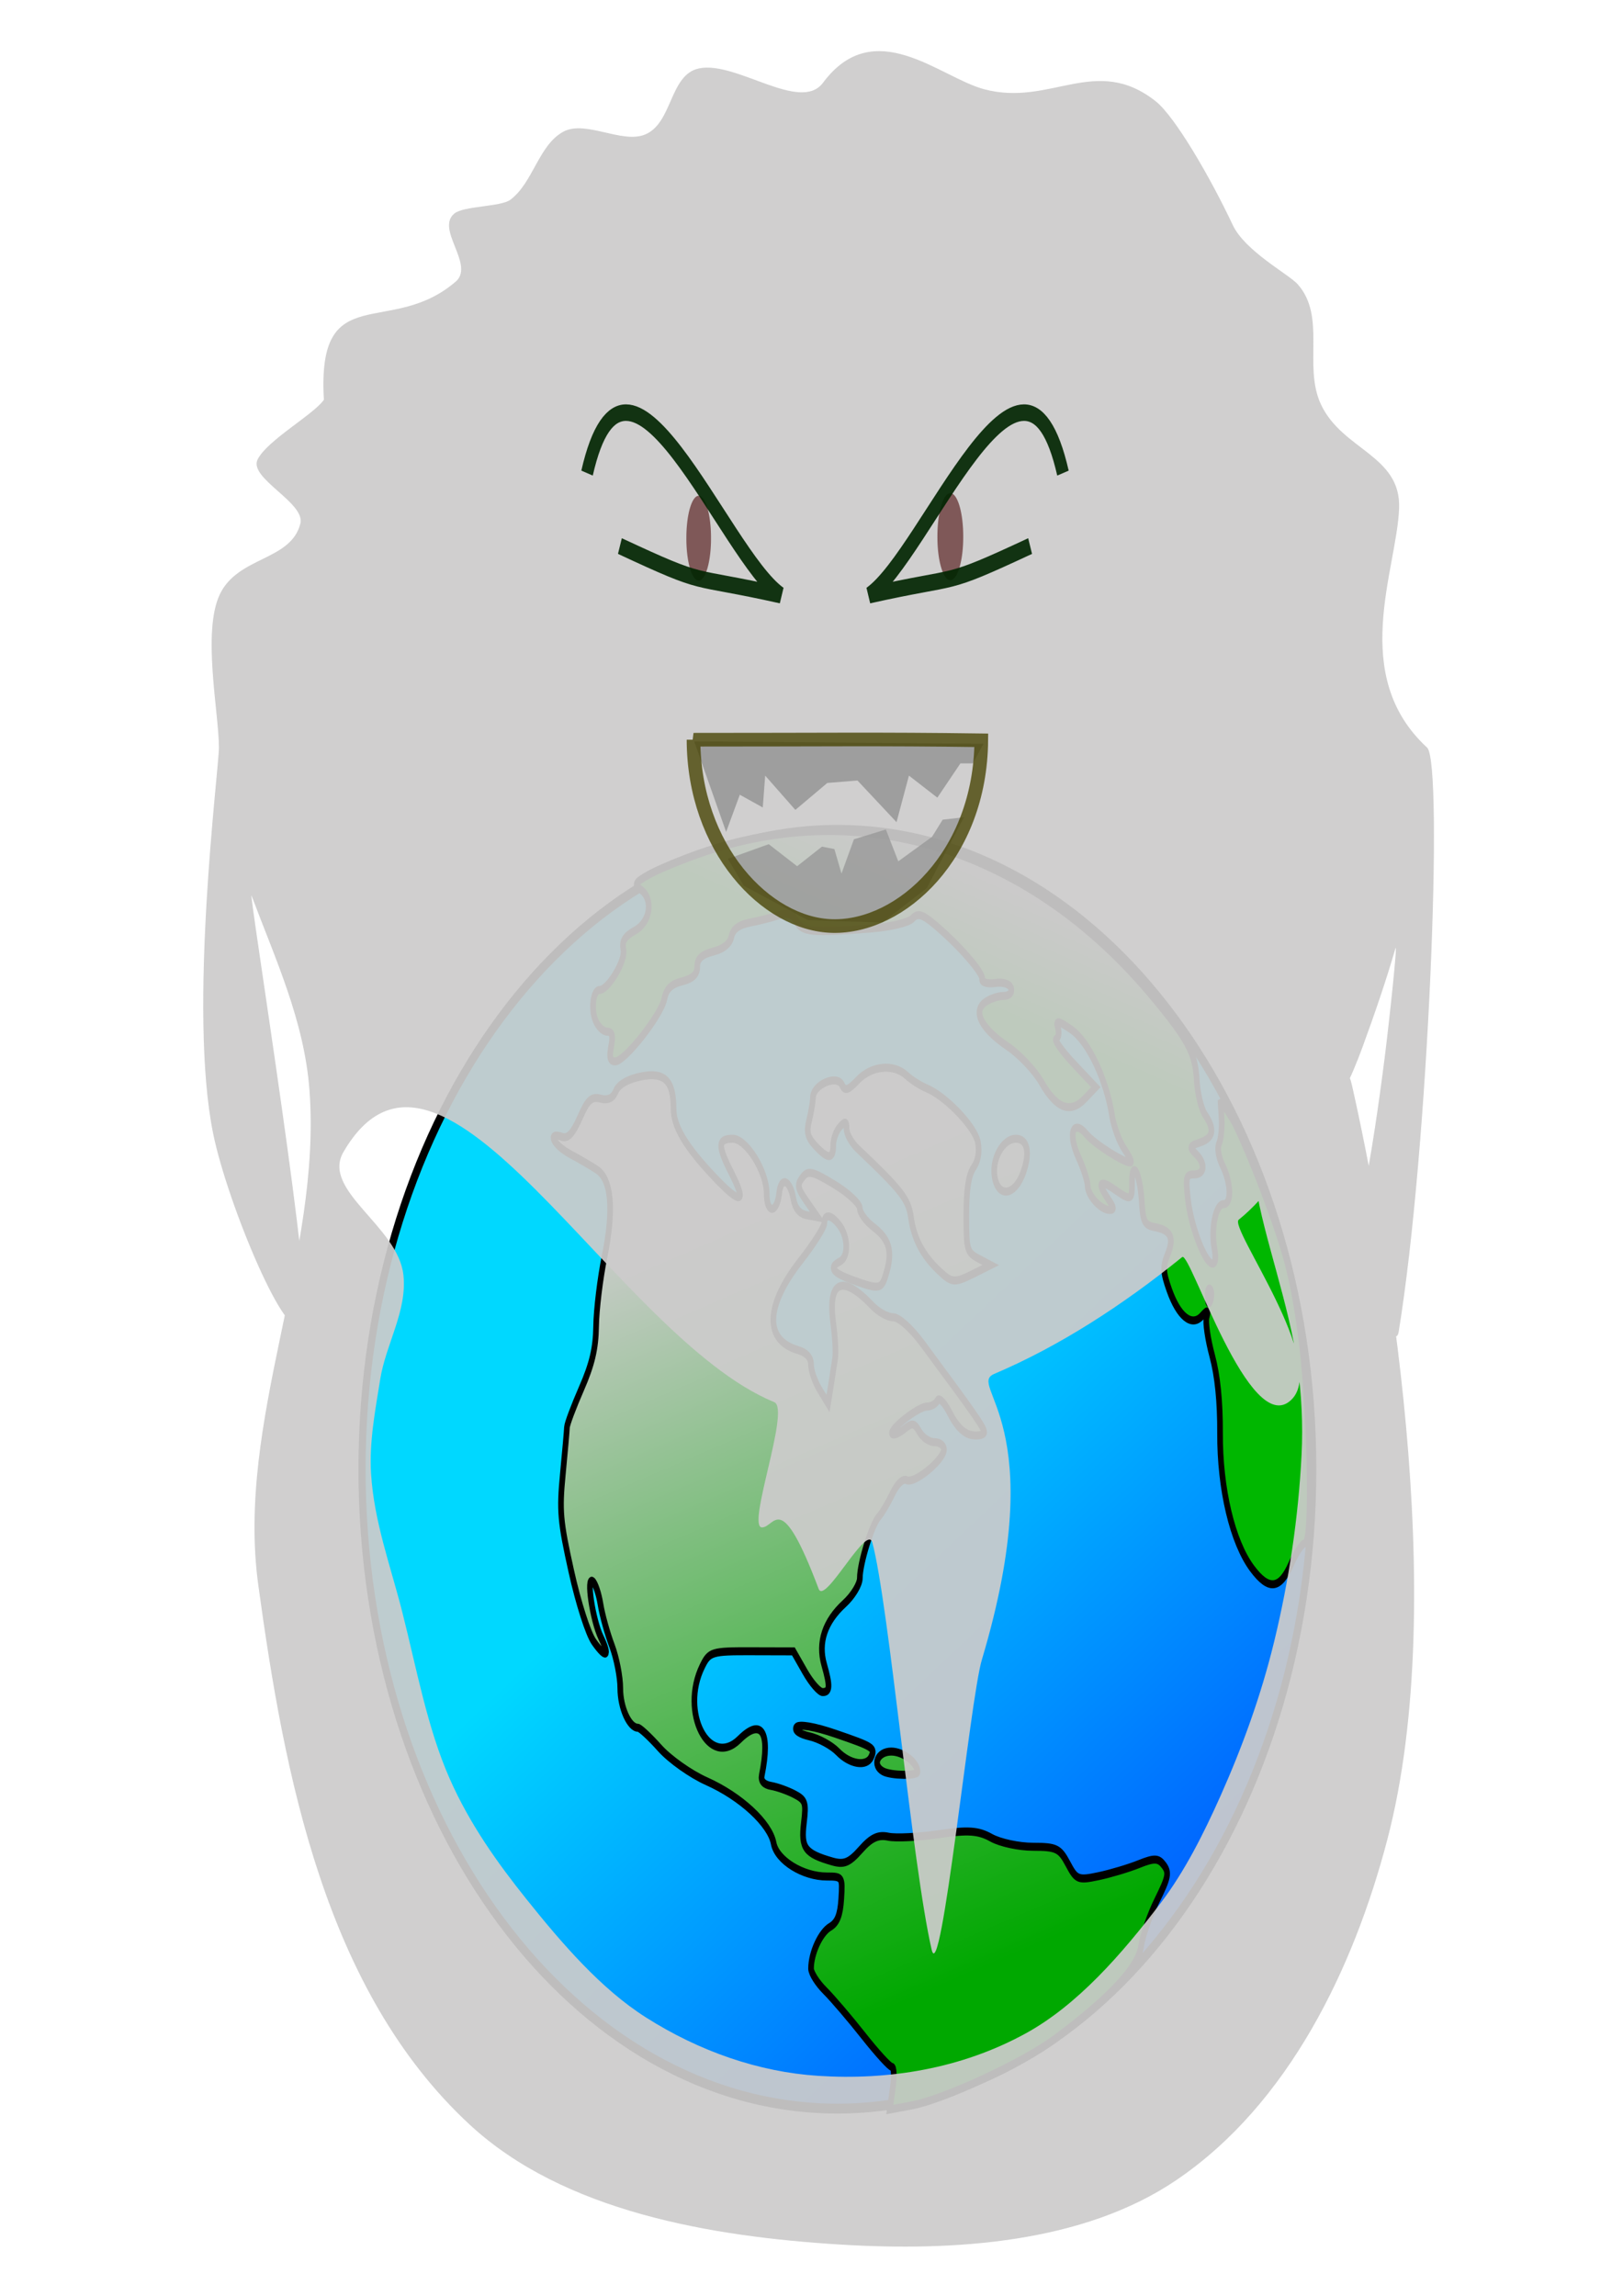
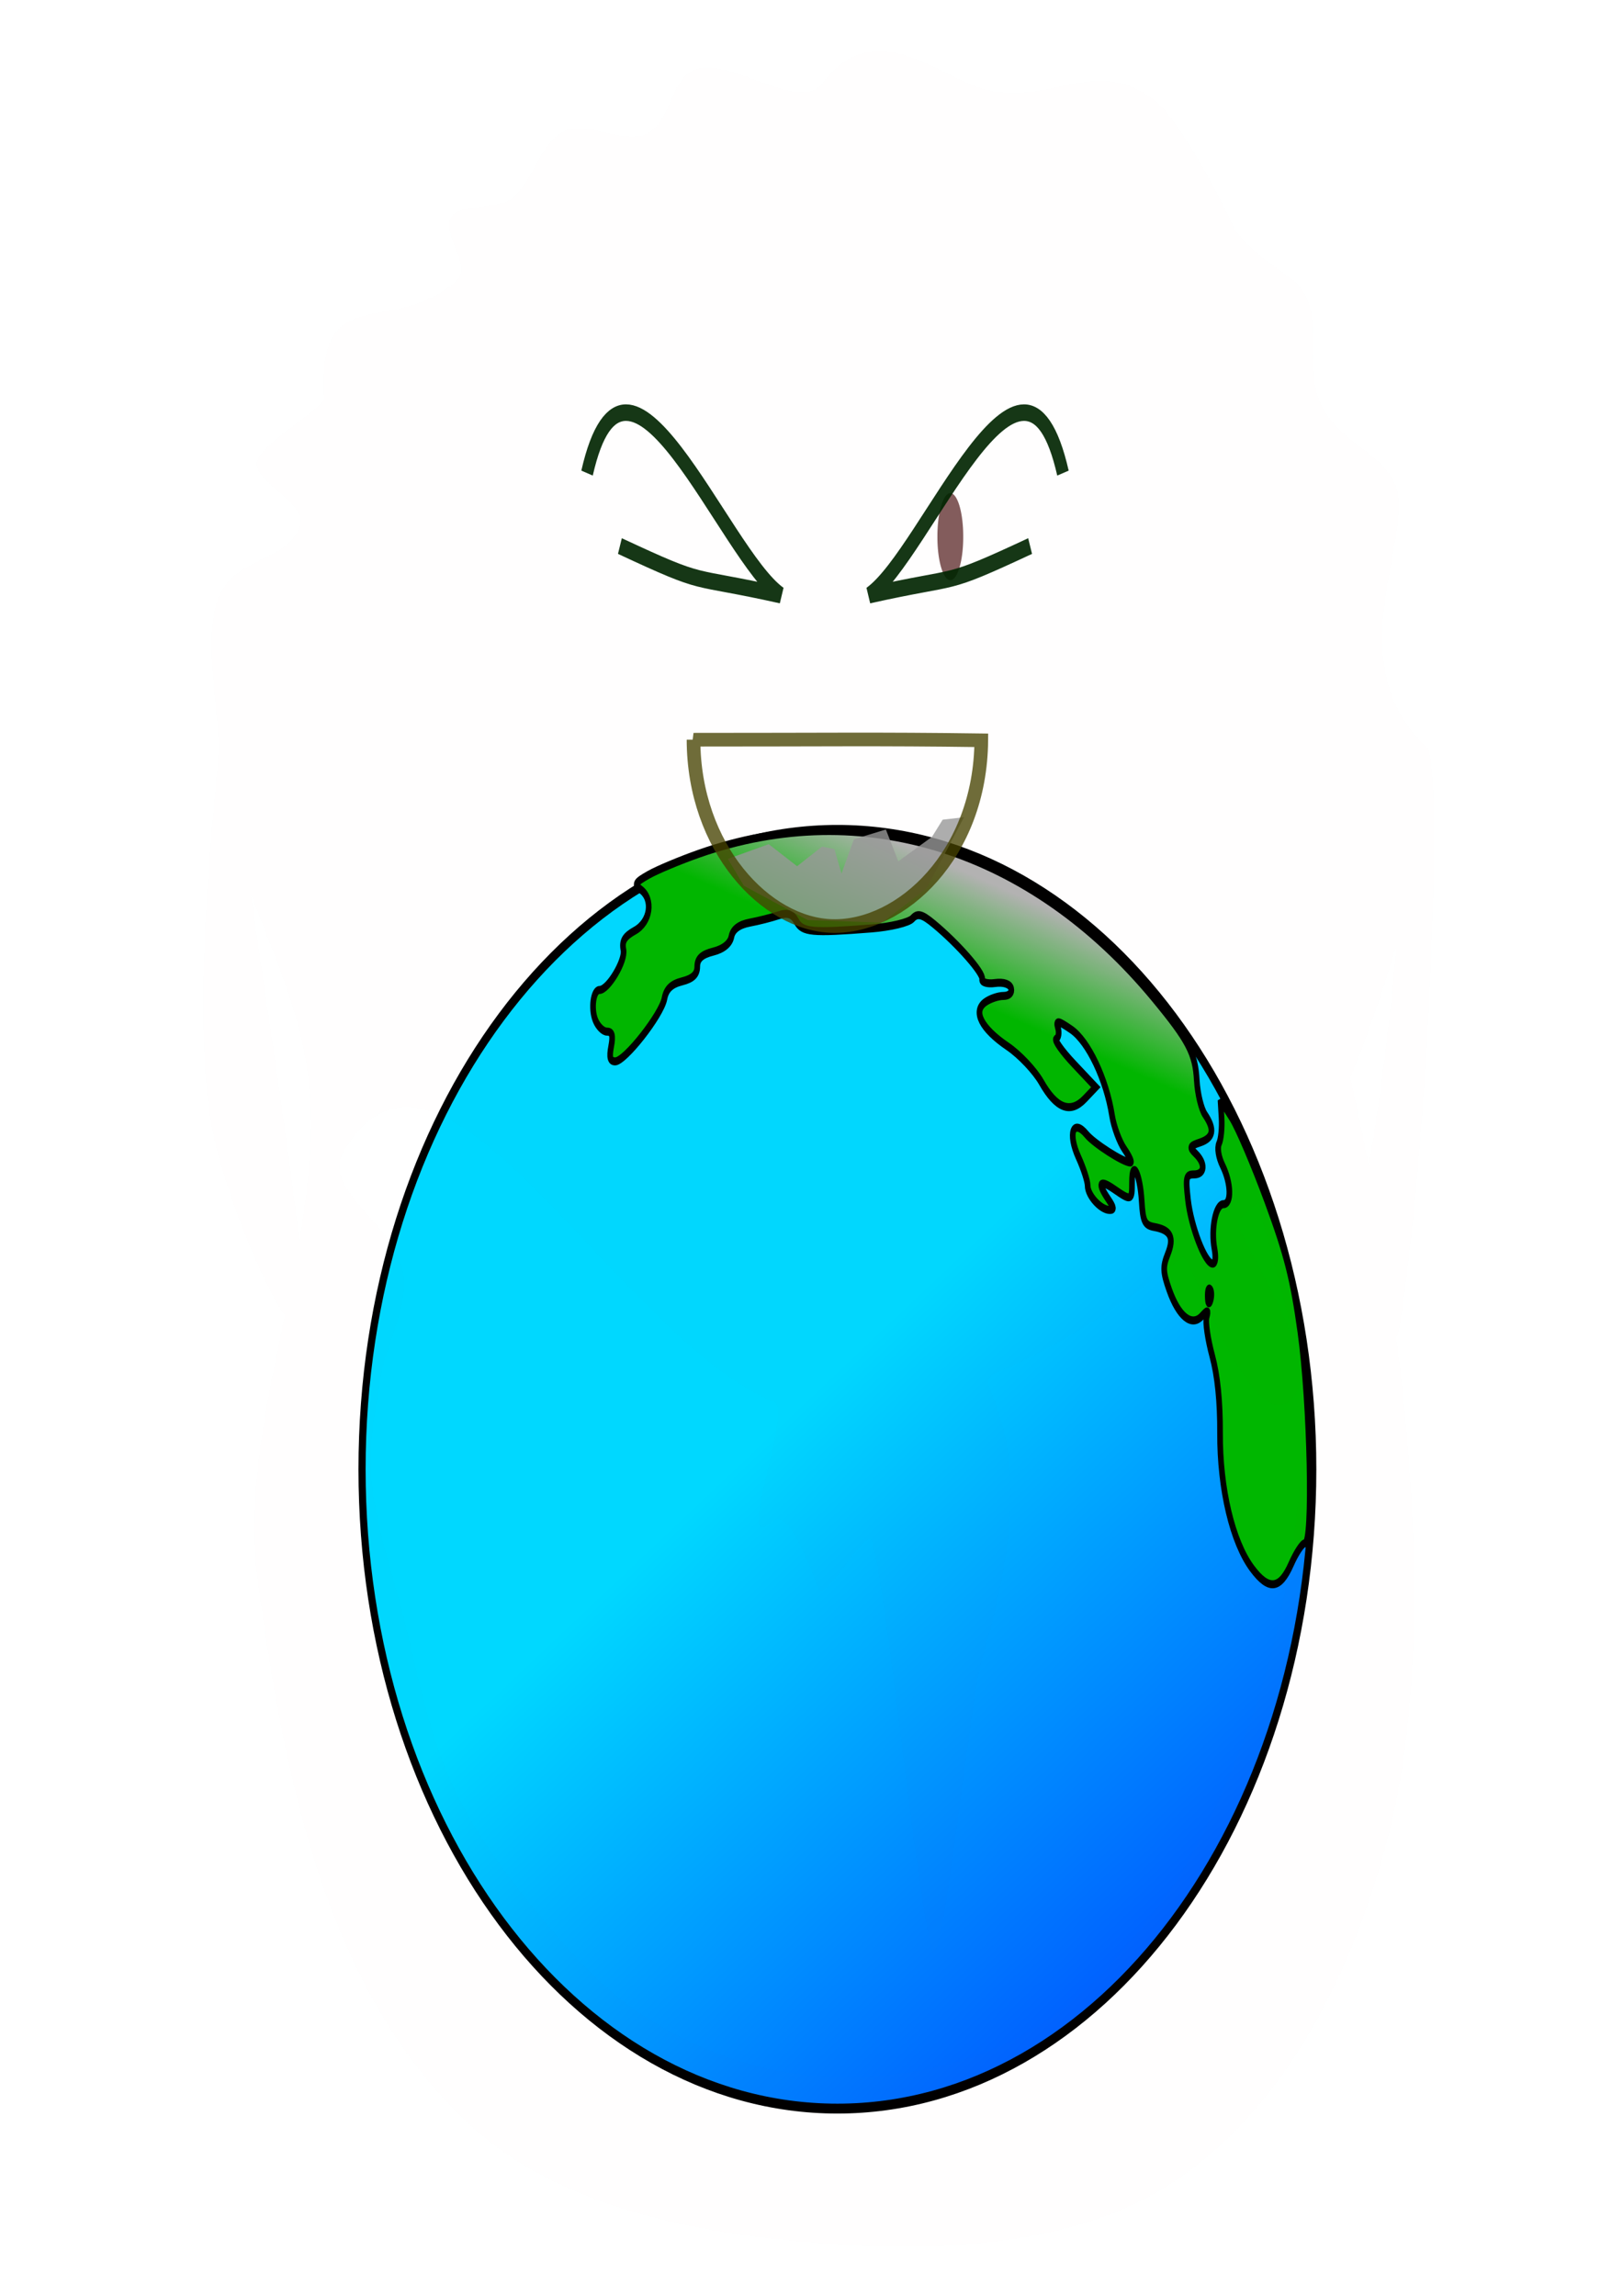
<svg xmlns="http://www.w3.org/2000/svg" xmlns:ns1="http://sodipodi.sourceforge.net/DTD/sodipodi-0.dtd" xmlns:ns2="http://www.inkscape.org/namespaces/inkscape" id="svg2" ns1:docname="globe.svg" viewBox="0 0 744.09 1052.4" version="1.1" ns2:version="0.48.1 r9760">
  <defs id="defs4">
    <filter id="filter3929" ns2:collect="always">
      <feGaussianBlur id="feGaussianBlur3931" stdDeviation="2.341" ns2:collect="always" />
    </filter>
    <linearGradient id="linearGradient4287" y2="371.18" gradientUnits="userSpaceOnUse" x2="373.55" y1="893.15" x1="730.3" ns2:collect="always">
      <stop id="stop3913" style="stop-color:#0000ff" offset="0" />
      <stop id="stop3915" style="stop-color:#00d8ff" offset="1" />
    </linearGradient>
    <linearGradient id="linearGradient4289" y2="344.52" gradientUnits="userSpaceOnUse" x2="227.45" gradientTransform="matrix(.629 0 0 .585 158.8 294.25)" y1="764.13" x1="364.71" ns2:collect="always">
      <stop id="stop3903" style="stop-color:#00a800" offset="0" />
      <stop id="stop3905" style="stop-color:#cccccc" offset="1" />
    </linearGradient>
    <linearGradient id="linearGradient4291" y2="158.24" gradientUnits="userSpaceOnUse" x2="368.63" gradientTransform="matrix(.629 0 0 .585 158.8 294.25)" y1="217.07" x1="349.02" ns2:collect="always">
      <stop id="stop3895" style="stop-color:#00b700" offset="0" />
      <stop id="stop3897" style="stop-color:#b3b3b3" offset="1" />
    </linearGradient>
  </defs>
  <ns1:namedview id="base" bordercolor="#666666" ns2:pageshadow="2" ns2:window-y="30" pagecolor="#ffffff" ns2:window-height="807" ns2:window-maximized="1" ns2:zoom="0.51" ns2:window-x="0" showgrid="false" borderopacity="1.0" ns2:current-layer="layer1" ns2:cx="357.70111" ns2:cy="541.48257" ns2:window-width="1600" ns2:pageopacity="0.0" ns2:document-units="px" />
  <g id="layer1" ns2:label="Layer 1" ns2:groupmode="layer">
    <g id="g3919" transform="matrix(1.067 0 0 1.516 -8.741 -202.08)">
      <path id="path3891" ns1:rx="317.64706" ns1:ry="308.82352" style="stroke:#000000;stroke-width:4.779;fill:url(#linearGradient4287)" ns1:type="arc" d="m701.96 412.17c0 170.56-142.22 308.82-317.65 308.82s-317.65-138.26-317.65-308.82 142.22-308.82 317.65-308.82 317.65 138.26 317.65 308.82z" transform="matrix(.643 0 0 .626 120.89 319.52)" ns1:cy="412.16611" ns1:cx="384.31372" />
-       <path id="path3069" d="m391.79 764.69c0.704-3.542 0.534-6.441-0.379-6.441-0.913 0-6.421-4.25-12.24-9.444s-13.26-11.327-16.536-13.629c-3.275-2.302-5.955-5.299-5.955-6.662 0-4.663 4.06-10.888 8.226-12.614 3.019-1.251 4.327-3.58 4.756-8.471 0.581-6.63 0.476-6.746-6.157-6.746-10.365 0-21.528-4.896-22.897-10.041-1.596-6.003-14.126-14.158-28.866-18.787-6.747-2.119-15.775-6.619-20.063-9.999-4.288-3.381-8.511-6.147-9.385-6.147-3.694 0-7.58-6.097-7.58-11.893 0-3.432-1.611-9.243-3.58-12.914-1.969-3.671-4.179-9.296-4.912-12.5-0.733-3.204-2.243-6.357-3.356-7.006-2.874-1.676-0.074 11.709 3.563 17.036 3.98 5.828 2.205 6.576-3.058 1.289-2.478-2.489-6.677-11.718-9.704-21.328-4.771-15.146-5.157-18.254-3.644-29.336 0.931-6.817 1.728-13.205 1.772-14.194 0.044-0.989 2.845-6.251 6.223-11.693 4.572-7.365 6.186-12.194 6.31-18.889 0.092-4.947 1.717-14.394 3.611-20.992 4.099-14.279 2.972-23.372-3.262-26.31-2.343-1.104-7.477-3.217-11.408-4.695-7.254-2.727-10.092-6.858-3.613-5.259 2.555 0.631 4.686-0.968 7.685-5.764 3.409-5.452 5.001-6.483 8.922-5.776 3.26 0.588 5.339-0.137 6.559-2.288 1.11-1.957 5.194-3.631 10.792-4.423 10.13-1.434 13.966 1.238 13.983 9.74 0.011 5.367 5.099 11.392 17.342 20.537 11.605 8.668 14.306 8.286 7.548-1.068-6.014-8.323-5.911-10.368 0.521-10.368 5.881 0 14.608 9.873 14.608 16.525 0 6.275 4.41 6.169 5.389-0.13 0.793-5.098 4.651-4.001 6.074 1.727 0.719 2.894 2.662 4.573 5.771 4.985l4.687 0.621-4.658-4.706c-4.059-4.1-4.304-5.039-1.906-7.296 2.395-2.254 4.172-1.983 13.712 2.095 6.028 2.576 10.961 5.82 10.961 7.208s2.576 3.903 5.723 5.588c6.843 3.664 8.374 7.254 5.809 13.621-2.182 5.416-2.697 5.508-14.365 2.563-8.947-2.258-10.619-3.91-5.746-5.674 3.735-1.353 3.66-7.332-0.136-10.914-3.558-3.358-6.535-3.669-6.535-0.682 0 1.18-4.595 6.279-10.211 11.331-15.134 13.614-15.614 24.018-1.245 26.996 3.802 0.788 5.738 2.288 5.738 4.445 0 1.791 1.643 5.167 3.652 7.503l3.652 4.247 1.229-5.397c0.676-2.968 1.505-6.739 1.843-8.38 0.338-1.641-0.011-6.213-0.776-10.16-2.559-13.206 3.646-15.338 16.616-5.71 2.639 1.959 6.708 3.562 9.042 3.562 2.485 0 7.711 3.294 12.61 7.948 22.618 21.489 26.528 25.442 26.502 26.801-0.015 0.808-2.359 1.213-5.208 0.899-3.328-0.366-6.683-2.68-9.381-6.472-2.335-3.281-4.741-5.079-5.416-4.048-0.668 1.021-2.666 1.859-4.439 1.862-3.838 0.009-16.472 6.979-15.061 8.31 0.54 0.51 2.834-0.141 5.097-1.446 3.543-2.044 4.458-1.937 6.591 0.775 1.362 1.732 4.312 3.148 6.556 3.148s4.043 1.012 3.998 2.249c-0.113 3.138-12.735 10.422-16.007 9.237-1.601-0.58-4.089 1.087-6.142 4.114-1.898 2.799-4.508 5.898-5.798 6.887-2.985 2.288-8.19 14.108-8.19 18.599 0 1.89-2.972 5.341-6.632 7.703-8.407 5.425-11.398 11.768-8.703 18.458 2.647 6.571 2.513 8.309-0.641 8.309-1.448 0-4.872-2.77-7.609-6.156l-4.976-6.156-17.979-0.035c-17.21-0.033-18.116 0.162-21.179 4.575-9.578 13.796 2.974 31.143 15.972 22.074 9.506-6.633 13.376-2.271 9.618 10.841-0.497 1.734 0.893 2.856 4.004 3.232 2.621 0.317 7.118 1.444 9.994 2.504 4.761 1.756 5.125 2.537 4.074 8.739-1.276 7.532 0.499 9.223 12.159 11.586 5.096 1.033 7.298 0.396 12.257-3.542 4.566-3.626 7.476-4.588 11.897-3.933 3.218 0.477 12.933 0.134 21.587-0.763 12.673-1.313 17.077-1.102 22.63 1.088 3.792 1.495 11.878 2.719 17.969 2.719 10.005 0 11.449 0.496 14.951 5.138 3.671 4.866 4.371 5.064 13.202 3.747 5.129-0.765 12.916-2.406 17.303-3.647 6.686-1.891 8.421-1.837 10.716 0.328 2.38 2.246 1.996 3.639-2.935 10.652-3.12 4.437-6.199 10.691-6.841 13.897-1.286 6.415-13.604 15.733-36.968 27.964-13.932 7.293-47.626 18.29-61.715 20.142l-9.295 1.222 1.28-6.441zm-4.135-95.781c-4.863-1.852-2.462-6.004 3.472-6.004 5.193 0 11.301 3.333 11.301 6.168 0 1.24-11.42 1.114-14.773-0.164zm-19.538-5.954c-2.621-1.907-8.064-3.997-12.096-4.645-4.369-0.701-6.635-1.834-5.608-2.803 1.027-0.969 7.778-0.165 16.707 1.99 16.489 3.98 17.193 4.305 15.371 7.087-1.963 2.997-9.134 2.185-14.375-1.629zm43.79-145.26c-7.118-4.671-10.977-9.769-12.279-16.222-1.129-5.596-3.845-8.066-22.868-20.796-2.657-1.778-4.83-4.508-4.83-6.067 0-2.316-0.523-2.425-2.859-0.595-1.573 1.232-2.859 3.759-2.859 5.617 0 4.245-2.211 4.279-7.656 0.118-3.363-2.57-3.936-4.188-2.707-7.646 0.857-2.412 1.61-5.578 1.672-7.036 0.165-3.862 10.344-6.943 12.428-3.761 1.299 1.983 2.605 1.712 6.816-1.414 5.926-4.399 15.4-5.037 20.951-1.411 2.068 1.351 5.904 3.081 8.525 3.844 8.368 2.438 20.894 11.683 22.131 16.335 0.779 2.93 0.121 5.614-1.89 7.711-2.144 2.236-3.085 6.618-3.085 14.364 0 10.484 0.311 11.263 5.242 13.11l5.242 1.963-6.672 2.353c-8.928 3.148-9.835 3.121-15.302-0.467zm23.721-28.345c-1.451-5.456 3.414-11.738 9.092-11.738 4.908 0 6.185 4.186 3.122 10.235-3.504 6.92-10.543 7.786-12.214 1.503z" ns1:nodetypes="csscscsssssssssssssscscsssssssscssssssscsssssssscssssscsccssscssscccssccssssssscssssssssssssssssssscsccccssccsssssscsssssssssssssssscsccssss" style="stroke:#000000;stroke-width:2.425;fill:url(#linearGradient4289)" ns2:connector-curvature="0" />
      <path id="path3082" ns1:nodetypes="ssssssssssssscssssssssscsssssssssssssssssssssssssssssssssssssssssscssssssccscc" style="stroke:#000000;stroke-width:2.425;fill:url(#linearGradient4291)" ns2:connector-curvature="0" d="m546.22 607.56c-8.472-7.996-13.906-24.097-13.805-40.904 0.058-9.54-1.074-17.424-3.356-23.386-1.894-4.947-2.993-10.209-2.442-11.693 0.844-2.275 0.523-2.326-2.046-0.325-4.271 3.326-9.932 0.126-13.964-7.893-2.728-5.426-2.83-7.027-0.688-10.806 2.883-5.084 1.284-7.364-5.795-8.258-4.058-0.513-4.855-1.671-5.369-7.798-0.705-8.397-4.162-13.179-4.162-5.757 0 5.66-0.288 5.739-7.719 2.113-6.279-3.064-7.219-1.901-2.469 3.053 2.496 2.603 2.595 3.278 0.477 3.233-3.839-0.082-9.349-4.402-9.357-7.337-0.004-1.375-1.776-5.239-3.939-8.587-4.657-7.209-2.306-11.846 3.494-6.892 3.258 2.783 15.911 8.481 18.832 8.481 0.741 0-0.426-1.821-2.592-4.048s-4.559-6.812-5.318-10.19c-2.455-10.934-10.199-22.415-17.515-25.965-5.705-2.769-6.662-2.864-5.728-0.566 0.617 1.517 0.297 3.018-0.711 3.335-1.008 0.317 2.404 3.744 7.582 7.614l9.414 7.038-4.681 3.475c-6.223 4.62-12.256 3.015-18.719-4.981-2.821-3.49-9.334-8.357-14.473-10.815-11.374-5.439-15.105-10.628-9.631-13.393 2.041-1.031 5.555-1.875 7.808-1.875 2.431 0 3.773-0.914 3.301-2.249-0.479-1.352-3.221-2.013-6.88-1.658-3.346 0.325-5.848-0.192-5.558-1.148 0.565-1.867-10.321-10.629-20.795-16.738-5.101-2.975-6.994-3.304-9.177-1.594-1.513 1.185-9.423 2.524-17.578 2.976-25.719 1.426-29.712 1.161-32.272-2.144-1.766-2.28-3.777-2.752-7.721-1.812-2.933 0.699-8.471 1.688-12.307 2.198-4.637 0.617-7.281 2.036-7.89 4.234-0.582 2.1-3.426 3.75-7.799 4.524-4.95 0.876-6.883 2.15-6.883 4.535 0 2.35-1.897 3.652-6.511 4.469-4.621 0.818-6.825 2.334-7.593 5.221-1.299 4.886-17.007 18.974-21.155 18.974-2.182 0-2.631-1.157-1.742-4.497 0.896-3.37 0.444-4.497-1.803-4.497-1.649 0-3.884-1.56-4.965-3.468-1.978-3.488-0.892-9.125 1.758-9.125 3.7 0 11.199-8.836 10.288-12.123-0.735-2.652 0.469-4.082 4.89-5.81 6.702-2.62 8.096-9.483 2.529-12.45-2.89-1.54-2.425-2.139 3.48-4.48 3.749-1.486 13.479-4.349 21.623-6.362 70.302-17.378 142.72-1.21 195.29 43.605 14.946 12.739 17.884 16.698 18.551 24.998 0.32 3.981 1.907 8.62 3.527 10.309 4.281 4.465 3.629 7.056-2.121 8.417-4.508 1.068-4.718 1.44-1.906 3.381 4.327 2.986 3.973 6.282-0.675 6.282-3.432 0-3.707 0.803-2.616 7.646 1.308 8.21 7.423 19.339 10.626 19.339 1.136 0 1.456-1.887 0.761-4.497-1.593-5.992 0.546-13.492 3.849-13.492 3.562 0 3.361-6.301-0.371-11.677-1.756-2.529-2.385-5.331-1.5-6.682 0.838-1.28 1.318-4.756 1.067-7.725l-0.457-5.398 4.855 5.397c2.67 2.968 9.521 14.302 15.224 25.185 8.378 15.99 11.115 23.587 14.254 39.577 4.246 21.624 5.517 63.863 1.921 63.863-1.084 0-3.742 2.833-5.907 6.296-4.802 7.681-9.607 8.062-16.743 1.327zm-18.07-84.491c-0.633-0.598-1.084 0.465-1.001 2.361 0.091 2.096 0.543 2.522 1.152 1.087 0.551-1.299 0.483-2.85-0.15-3.448z" />
    </g>
-     <path id="path3930" style="opacity:.962;filter:url(#filter3929);fill:#cccccc" d="m537.72 797.41c-14.463 36.959-42.443 76.328-91.146 98.406-40.118 18.186-95.648 20.608-144.78 18.605-56.2-2.29-119.6-9.57-160.03-34.56-62.557-38.67-80.179-101.03-91.443-156.1-9.719-47.52 27.511-95.16 22.091-143.08-2.26-19.97-14.728-37.82-24.982-56.11-1.659-2.95 29.431 127.29 21.269 118.15-10.921-12.23 10.26-11.82-0.141 5-4.987 8.07-31.384-33.64-37.702-54.36-10.922-35.81 2.481-105.34 2.481-111.59 0-9.99-7.311-33.379 0.359-44.257 7.809-11.073 30.638-9.64 34.793-20.457 2.325-6.053-22.461-13.139-18.449-18.563 4.08-5.516 24.263-13.032 28.609-17.251-3.086-35.512 28.814-17.521 57.393-34.438 7.155-5.066-9.112-14.915-1.093-19.379 4.048-2.254 20.09-1.902 24.251-4.013 9.83-4.987 12.153-15.783 22.81-19.649 9.555-3.466 25.309 3.562 35.266 0.823 11.983-3.295 10.487-17.294 23.291-19.11 16.05-2.276 43.748 12.95 53.553 4.137 22.137-19.898 50.365-1.593 69.404 1.85 28.774 5.203 48.205-10.205 74.186 3.487 8.245 4.345 23.438 21.768 33.279 35.764 5.37 7.638 24.251 14.255 28.095 17.171 12.381 9.391 2.267 23.513 9.934 34.606 9.233 13.359 34.698 14.715 33.801 30.154-1.034 17.815-21.782 48.205 12.086 69.124 7.147 4.415 0.675 115.81-12.282 168.88-1.679 6.877-18.191-15.794-19.853-26.398-0.639-4.077 3.03-7.759 4.203-11.734 3.992-13.527 6.986-27.305 9.611-41.115 1.988-10.457 5.756-34.117 4.643-31.562-4.225 9.697-9.107 19.157-14.166 28.417-4.927 9.018-11.094 18.02-19.742 24.202-11.268 8.056-21.103 19.032-33.735 25.758-4.373 2.328 39.329 41.671 22.54 52.154-17.916 11.187-43.548-43.205-46.942-41.364-25.756 13.965-53.029 25.765-81.113 33.763-12.183 3.469 25.342 13.881-5.396 82.673-5.059 11.321-17.64 95.386-21.659 83.714-8.489-24.658-18.419-99.611-25.589-117.6-2.283-5.728-20.526 18.074-23.179 13.364-16.534-29.362-18.751-17.821-24.439-17.776-6.917 0.055 12.373-34.24 5.285-36.191-68.902-18.967-143.87-120.73-185.99-72.316-9.69 11.136 23.62 21.439 25.884 35.573 1.671 10.43-7.613 19.938-10.053 30.238-2.109 8.901-4.753 18.014-3.925 27.093 1.264 13.858 8.41 26.721 13.397 39.842 6.222 16.37 10.815 33.635 20.595 48.448 8.669 13.131 20.642 24.326 32.979 34.654 15.695 13.139 32.377 26.048 51.612 34.242 23.198 9.882 48.899 15.815 74.417 16.921 30.224 1.31 61.685-1.965 89.786-12.328 22.066-8.137 41.176-22.653 58.337-37.831 10.103-8.935 18.25-19.721 25.579-30.726 9.344-14.03 17.48-28.933 23.149-44.55 6.343-17.475 10.499-35.809 11.862-54.197 0.637-8.592-0.024-17.323-1.755-25.786-3.614-17.674-14.815-37.514-17.854-51.379-2.792-12.742 9.908-5.574 11.302-8.257 5.965-11.478 24.509-37.782 30.118-21.078 14.217 42.333 42.8 147.35 15.195 217.89z" ns1:nodetypes="aaaaassssassssccssssssssssssssaaassssasssssssssaaaaaaaaaaaaaasssa" ns2:connector-curvature="0" transform="matrix(1.062 0 0 1.586 64.967 -421.4)" />
    <path id="path4175" style="opacity:.066;filter:url(#filter3929);fill:#800000" d="m537.72 797.41c-14.463 36.959-42.443 76.328-91.146 98.406-40.118 18.186-95.648 20.608-144.78 18.605-56.2-2.29-119.6-9.57-160.03-34.56-62.557-38.67-80.179-101.03-91.443-156.1-9.719-47.52 27.511-95.16 22.091-143.08-2.26-19.97-14.728-37.82-24.982-56.11-1.659-2.95 29.431 127.29 21.269 118.15-10.921-12.23 10.26-11.82-0.141 5-4.987 8.07-31.384-33.64-37.702-54.36-10.922-35.81 2.481-105.34 2.481-111.59 0-9.99-7.311-33.379 0.359-44.257 7.809-11.073 30.638-9.64 34.793-20.457 2.325-6.053-22.461-13.139-18.449-18.563 4.08-5.516 24.263-13.032 28.609-17.251-3.086-35.512 28.814-17.521 57.393-34.438 7.155-5.066-9.112-14.915-1.093-19.379 4.048-2.254 20.09-1.902 24.251-4.013 9.83-4.987 12.153-15.783 22.81-19.649 9.555-3.466 25.309 3.562 35.266 0.823 11.983-3.295 10.487-17.294 23.291-19.11 16.05-2.276 43.748 12.95 53.553 4.137 22.137-19.898 50.365-1.593 69.404 1.85 28.774 5.203 48.205-10.205 74.186 3.487 8.245 4.345 23.438 21.768 33.279 35.764 5.37 7.638 24.251 14.255 28.095 17.171 12.381 9.391 2.267 23.513 9.934 34.606 9.233 13.359 34.698 14.715 33.801 30.154-1.034 17.815-21.782 48.205 12.086 69.124 7.147 4.415 0.675 115.81-12.282 168.88-1.679 6.877-18.191-15.794-19.853-26.398-0.639-4.077 3.03-7.759 4.203-11.734 3.992-13.527 6.986-27.305 9.611-41.115 1.988-10.457 5.756-34.117 4.643-31.562-4.225 9.697-9.107 19.157-14.166 28.417-4.927 9.018-11.094 18.02-19.742 24.202-11.268 8.056-21.103 19.032-33.735 25.758-4.373 2.328 39.329 41.671 22.54 52.154-17.916 11.187-43.548-43.205-46.942-41.364-25.756 13.965-53.029 25.765-81.113 33.763-12.183 3.469 25.342 13.881-5.396 82.673-5.059 11.321-17.64 95.386-21.659 83.714-8.489-24.658-18.419-99.611-25.589-117.6-2.283-5.728-20.526 18.074-23.179 13.364-16.534-29.362-18.751-17.821-24.439-17.776-6.917 0.055 12.373-34.24 5.285-36.191-68.902-18.967-143.87-120.73-185.99-72.316-9.69 11.136 23.62 21.439 25.884 35.573 1.671 10.43-7.613 19.938-10.053 30.238-2.109 8.901-4.753 18.014-3.925 27.093 1.264 13.858 8.41 26.721 13.397 39.842 6.222 16.37 10.815 33.635 20.595 48.448 8.669 13.131 20.642 24.326 32.979 34.654 15.695 13.139 32.377 26.048 51.612 34.242 23.198 9.882 48.899 15.815 74.417 16.921 30.224 1.31 61.685-1.965 89.786-12.328 22.066-8.137 41.176-22.653 58.337-37.831 10.103-8.935 18.25-19.721 25.579-30.726 9.344-14.03 17.48-28.933 23.149-44.55 6.343-17.475 10.499-35.809 11.862-54.197 0.637-8.592-0.024-17.323-1.755-25.786-3.614-17.674-14.815-37.514-17.854-51.379-2.792-12.742 9.908-5.574 11.302-8.257 5.965-11.478 24.509-37.782 30.118-21.078 14.217 42.333 42.8 147.35 15.195 217.89z" ns1:nodetypes="aaaaassssassssccssssssssssssssaaassssasssssssssaaaaaaaaaaaaaasssa" ns2:connector-curvature="0" transform="matrix(1.062 0 0 1.586 64.967 -421.4)" />
-     <path id="path3933" ns1:rx="5.1395884" ns1:ry="12.651295" style="opacity:.914;fill:#774d4d" ns1:type="arc" d="m-26.884 544.73a5.14 12.651 0 1 1 -10.279 0 5.14 12.651 0 1 1 10.279 0z" transform="matrix(1.099 0 0 1.516 355.52 -579.12)" ns1:cy="544.729" ns1:cx="-32.02359" />
    <path id="path3934" style="opacity:.914;stroke:#002400;stroke-width:5;fill:none" d="m266.66 424.61c37.42 12.649 27.585 8.443 67.116 14.85-23.899-12.364-64.196-89.792-80.82-36.907" ns1:nodetypes="ccc" ns2:connector-curvature="0" transform="matrix(1.099 0 0 1.516 -8.857 -393.41)" />
-     <path id="path3896" ns1:nodetypes="ccccccccccccccc" style="opacity:.897;fill:#999999" ns2:connector-curvature="0" d="m318.26 339.81 14.647 41.536 6.271-17.056 10.53 5.848 1.101-14.611 13.833 15.716 14.647-12.348 13.833-1.123 17.902 19.084 5.696-21.329 13.019 10.103 10.578-15.716h5.696l4.882-8.981z" />
    <path id="path3898" ns1:nodetypes="ccccccccccccccccc" style="opacity:.794;fill:#999999" ns2:connector-curvature="0" d="m333.72 393.69 18.715-6.736 13.019 10.103 11.392-8.981 5.696 1.123 3.255 11.226 5.696-15.716 14.647-4.49 5.696 14.594 15.461-11.226 4.882-7.858 9.765-1.123-17.088 32.555-20.343 15.716-34.176-1.123-29.294-15.716z" />
    <path id="path4131" ns1:rx="5.1395884" ns1:ry="12.651295" style="opacity:.914;fill:#774d4d" ns1:type="arc" d="m-26.884 544.73a5.14 12.651 0 1 1 -10.279 0 5.14 12.651 0 1 1 10.279 0z" transform="matrix(-1.151 0 0 1.555 398.83 -601.05)" ns1:cy="544.729" ns1:cx="-32.02359" />
    <path id="path4129" style="opacity:.914;stroke:#002400;stroke-width:5;fill:none" d="m262.43 423.76c37.42 12.649 27.585 8.443 67.116 14.85-23.899-12.364-64.196-89.792-80.82-36.907" ns1:nodetypes="ccc" ns2:connector-curvature="0" transform="matrix(-1.099 0 0 1.516 760.68 -392.12)" />
    <path id="path3126" ns1:nodetypes="ccac" style="opacity:.774;stroke:#464200;stroke-width:6.255;fill:none" ns2:connector-curvature="0" d="m317.95 339.07c59.66 0.023 84.32-0.401 131.94 0.266-0.403 52.376-36.647 85.876-68.21 85.149-30.554-0.704-63.639-35.815-63.726-85.415z" />
  </g>
</svg>